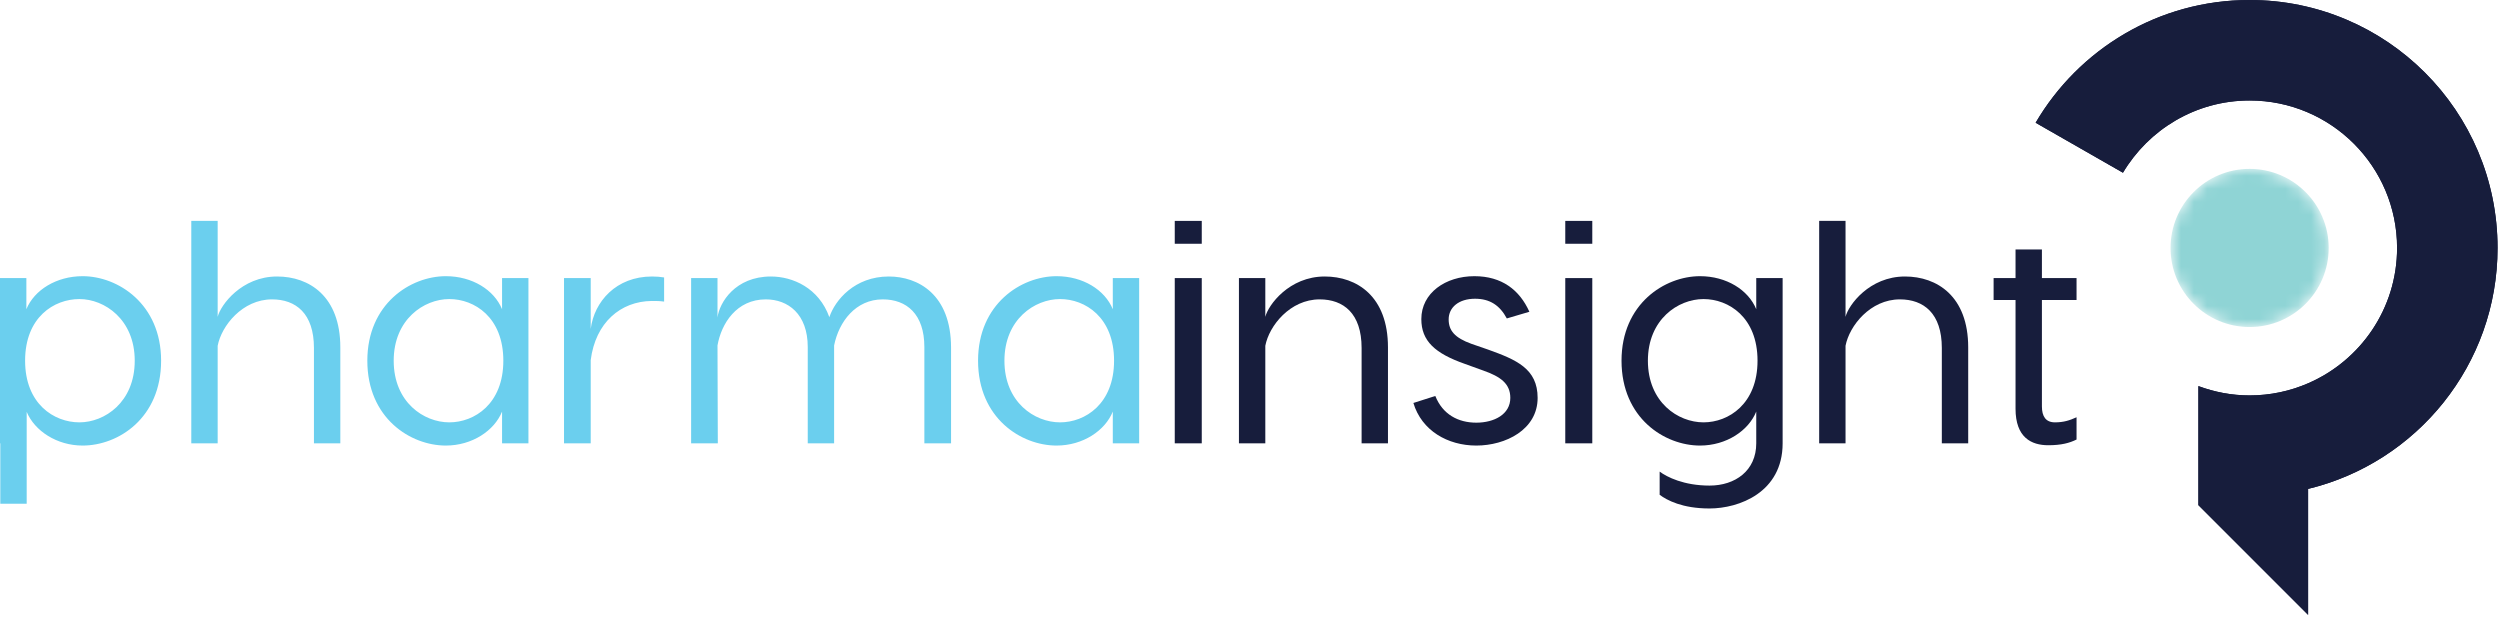
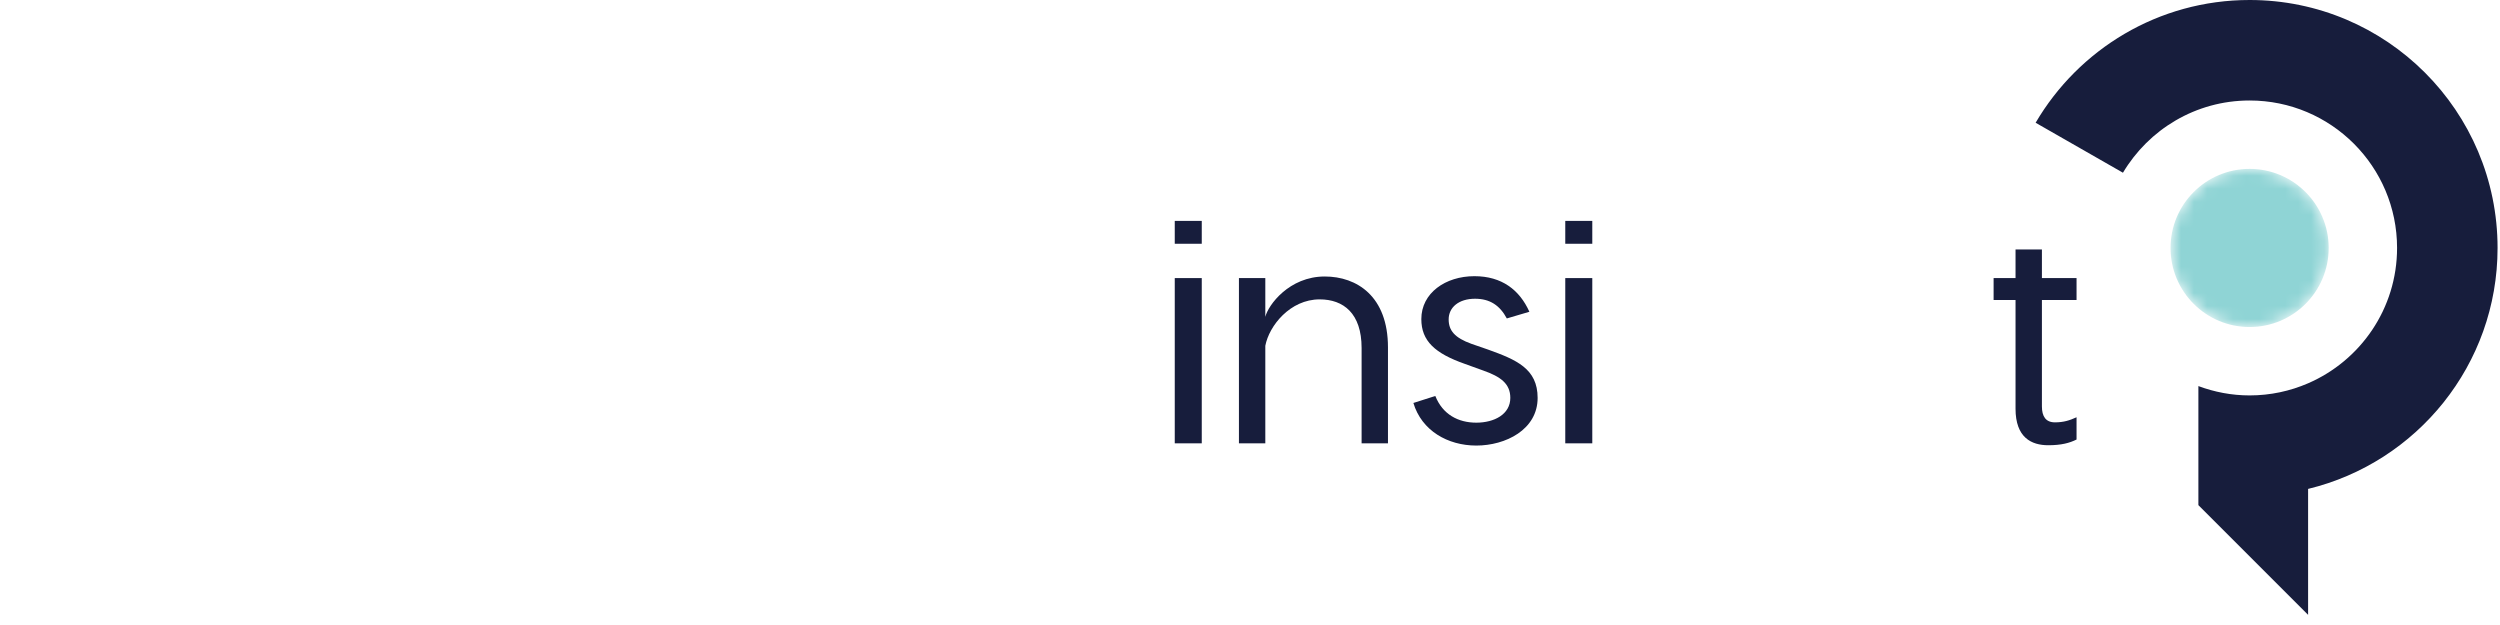
<svg xmlns="http://www.w3.org/2000/svg" width="192" height="48" viewBox="0 0 192 48" fill="none">
-   <path d="M77.14 27.702C77.14 30.899 79.459 32.437 81.411 32.437C83.339 32.437 85.56 31.022 85.56 27.702C85.56 24.359 83.339 22.968 81.411 22.968C79.459 22.968 77.14 24.53 77.14 27.702ZM85.463 23.749V21.357H87.488V34.048H85.463V31.607C84.877 33.072 83.169 34.219 81.143 34.219C78.434 34.219 75.115 32.12 75.115 27.702C75.115 23.334 78.434 21.211 81.143 21.211C83.169 21.211 84.853 22.26 85.463 23.749ZM73.041 26.702V34.048H70.991V26.653C70.991 24.115 69.624 22.992 67.794 22.992C65.72 22.992 64.427 24.701 64.06 26.531V34.048H62.035V26.653C62.035 24.115 60.522 22.992 58.813 22.992C56.568 22.992 55.397 24.847 55.104 26.531L55.128 34.048H53.078V21.357H55.104V24.383C55.25 23.236 56.47 21.235 59.203 21.235C60.887 21.235 62.889 22.114 63.694 24.359C64.133 23.041 65.646 21.235 68.258 21.235C70.503 21.235 73.041 22.602 73.041 26.702ZM51.004 21.308V23.163C50.663 23.114 50.419 23.114 50.053 23.114C47.661 23.139 45.733 24.774 45.367 27.654V34.048H43.316V21.357H45.367V25.262C45.635 23.163 47.319 21.235 50.077 21.235C50.419 21.235 50.711 21.259 51.004 21.308ZM30.236 27.702C30.236 30.899 32.555 32.437 34.507 32.437C36.435 32.437 38.656 31.022 38.656 27.702C38.656 24.359 36.435 22.968 34.507 22.968C32.555 22.968 30.236 24.53 30.236 27.702ZM38.558 23.749V21.357H40.584V34.048H38.558V31.607C37.972 33.072 36.264 34.219 34.239 34.219C31.53 34.219 28.211 32.12 28.211 27.702C28.211 23.334 31.53 21.211 34.239 21.211C36.264 21.211 37.948 22.26 38.558 23.749ZM26.137 26.678V34.048H24.111V26.726C24.111 24.066 22.72 22.992 20.89 22.992C18.62 22.992 17.01 25.018 16.717 26.556V34.048H14.691V16.965H16.717V24.335C16.936 23.432 18.547 21.235 21.281 21.235C23.745 21.235 26.137 22.748 26.137 26.678ZM10.348 27.702C10.348 24.53 8.029 22.968 6.101 22.968C4.149 22.968 1.928 24.359 1.928 27.702C1.928 31.022 4.149 32.437 6.101 32.437C8.029 32.437 10.348 30.899 10.348 27.702ZM12.373 27.702C12.373 32.12 9.079 34.219 6.345 34.219C4.368 34.219 2.66 33.096 2.05 31.632V38.685H0.024V34.048H0V21.357H2.025V23.749C2.636 22.26 4.344 21.211 6.345 21.211C9.054 21.211 12.373 23.334 12.373 27.702Z" fill="#6BCFEE" />
  <path d="M92.295 18.721H90.221V16.965H92.295V18.721Z" fill="#171D3C" />
  <path d="M92.295 34.048H90.221V21.357H92.295V34.048Z" fill="#171D3C" />
  <path d="M106.596 26.678V34.048H104.571V26.726C104.571 24.066 103.18 22.992 101.349 22.992C99.08 22.992 97.469 25.018 97.176 26.555V34.048H95.15V21.357H97.176V24.335C97.396 23.432 99.006 21.235 101.74 21.235C104.205 21.235 106.596 22.748 106.596 26.678Z" fill="#171D3C" />
  <path d="M113.283 22.943C112.038 22.943 111.257 23.602 111.257 24.53C111.257 25.384 111.721 25.945 113.014 26.409L114.284 26.848C116.455 27.629 118.09 28.312 118.09 30.558C118.09 32.998 115.626 34.219 113.381 34.219C111.184 34.219 109.183 33.072 108.548 30.948L110.232 30.411C110.794 31.827 111.989 32.461 113.381 32.461C114.747 32.461 115.992 31.827 115.992 30.558C115.992 29.46 115.235 28.922 113.918 28.459L112.502 27.947C110.208 27.141 109.158 26.189 109.158 24.505C109.158 22.504 111.013 21.211 113.234 21.211C115.333 21.211 116.7 22.26 117.456 23.944L115.724 24.456C115.186 23.456 114.43 22.943 113.283 22.943Z" fill="#171D3C" />
  <path d="M122.288 18.721H120.213V16.965H122.288V18.721Z" fill="#171D3C" />
  <path d="M122.288 34.048H120.213V21.357H122.288V34.048Z" fill="#171D3C" />
-   <path d="M134.978 27.702C134.978 24.359 132.757 22.968 130.829 22.968C128.877 22.968 126.558 24.53 126.558 27.702C126.558 30.899 128.877 32.437 130.829 32.437C132.757 32.437 134.978 31.021 134.978 27.702ZM136.906 21.357V34.048C136.906 37.83 133.538 39.051 131.293 39.051C129.194 39.051 128.022 38.416 127.461 38.001V36.22C128.022 36.635 129.316 37.293 131.293 37.293C133.269 37.293 134.88 36.146 134.88 34.048V31.607C134.295 33.072 132.586 34.219 130.561 34.219C127.852 34.219 124.533 32.12 124.533 27.702C124.533 23.334 127.852 21.211 130.561 21.211C132.586 21.211 134.27 22.26 134.88 23.749V21.357H136.906Z" fill="#171D3C" />
-   <path d="M151.158 26.678V34.048H149.132V26.726C149.132 24.066 147.741 22.992 145.911 22.992C143.641 22.992 142.031 25.018 141.737 26.555V34.048H139.712V16.964H141.737V24.335C141.957 23.432 143.568 21.235 146.301 21.235C148.766 21.235 151.158 22.748 151.158 26.678Z" fill="#171D3C" />
  <path d="M156.819 23.041V31.217C156.819 31.973 157.112 32.437 157.82 32.437C158.478 32.437 158.942 32.291 159.479 32.046V33.755C158.942 34.023 158.307 34.194 157.307 34.194C156.014 34.194 154.793 33.608 154.793 31.387V23.041H153.109V21.357H154.793V19.161H156.819V21.357H159.479V23.041H156.819Z" fill="#171D3C" />
  <mask id="mask0_72_311" style="mask-type:luminance" maskUnits="userSpaceOnUse" x="166" y="12" width="13" height="14">
    <path d="M178.843 19.043C178.843 22.397 176.124 25.116 172.77 25.116C169.416 25.116 166.697 22.397 166.697 19.043C166.697 15.689 169.416 12.97 172.77 12.97C176.124 12.97 178.843 15.689 178.843 19.043Z" fill="white" />
  </mask>
  <g mask="url(#mask0_72_311)">
    <path d="M178.843 19.043C178.843 22.397 176.124 25.116 172.77 25.116C169.416 25.116 166.697 22.397 166.697 19.043C166.697 15.689 169.416 12.97 172.77 12.97C176.124 12.97 178.843 15.689 178.843 19.043Z" fill="#8FD4D5" />
  </g>
  <path d="M191.813 19.043C191.813 8.526 183.287 1.14441e-05 172.77 1.14441e-05C165.762 1.14441e-05 159.642 3.788 156.336 9.427L163.043 13.265C165.018 9.948 168.629 7.718 172.77 7.718C179.025 7.718 184.095 12.789 184.095 19.043C184.095 23.701 181.281 27.698 177.262 29.437C175.884 30.034 174.367 30.368 172.77 30.368C171.385 30.368 170.063 30.107 168.836 29.651V37.677V38.794L177.262 47.22V37.548C185.611 35.528 191.813 28.012 191.813 19.043Z" fill="#171D3C" />
-   <path d="M191.813 19.043C191.813 8.526 183.287 1.14441e-05 172.77 1.14441e-05C165.762 1.14441e-05 159.642 3.788 156.336 9.427L163.043 13.265C165.018 9.948 168.629 7.718 172.77 7.718C179.025 7.718 184.095 12.789 184.095 19.043C184.095 23.701 181.281 27.698 177.262 29.437C175.884 30.034 174.367 30.368 172.77 30.368C171.385 30.368 170.063 30.107 168.836 29.651V37.677V38.794L177.262 47.22V37.548C185.611 35.528 191.813 28.012 191.813 19.043Z" fill="#171D3C" />
</svg>